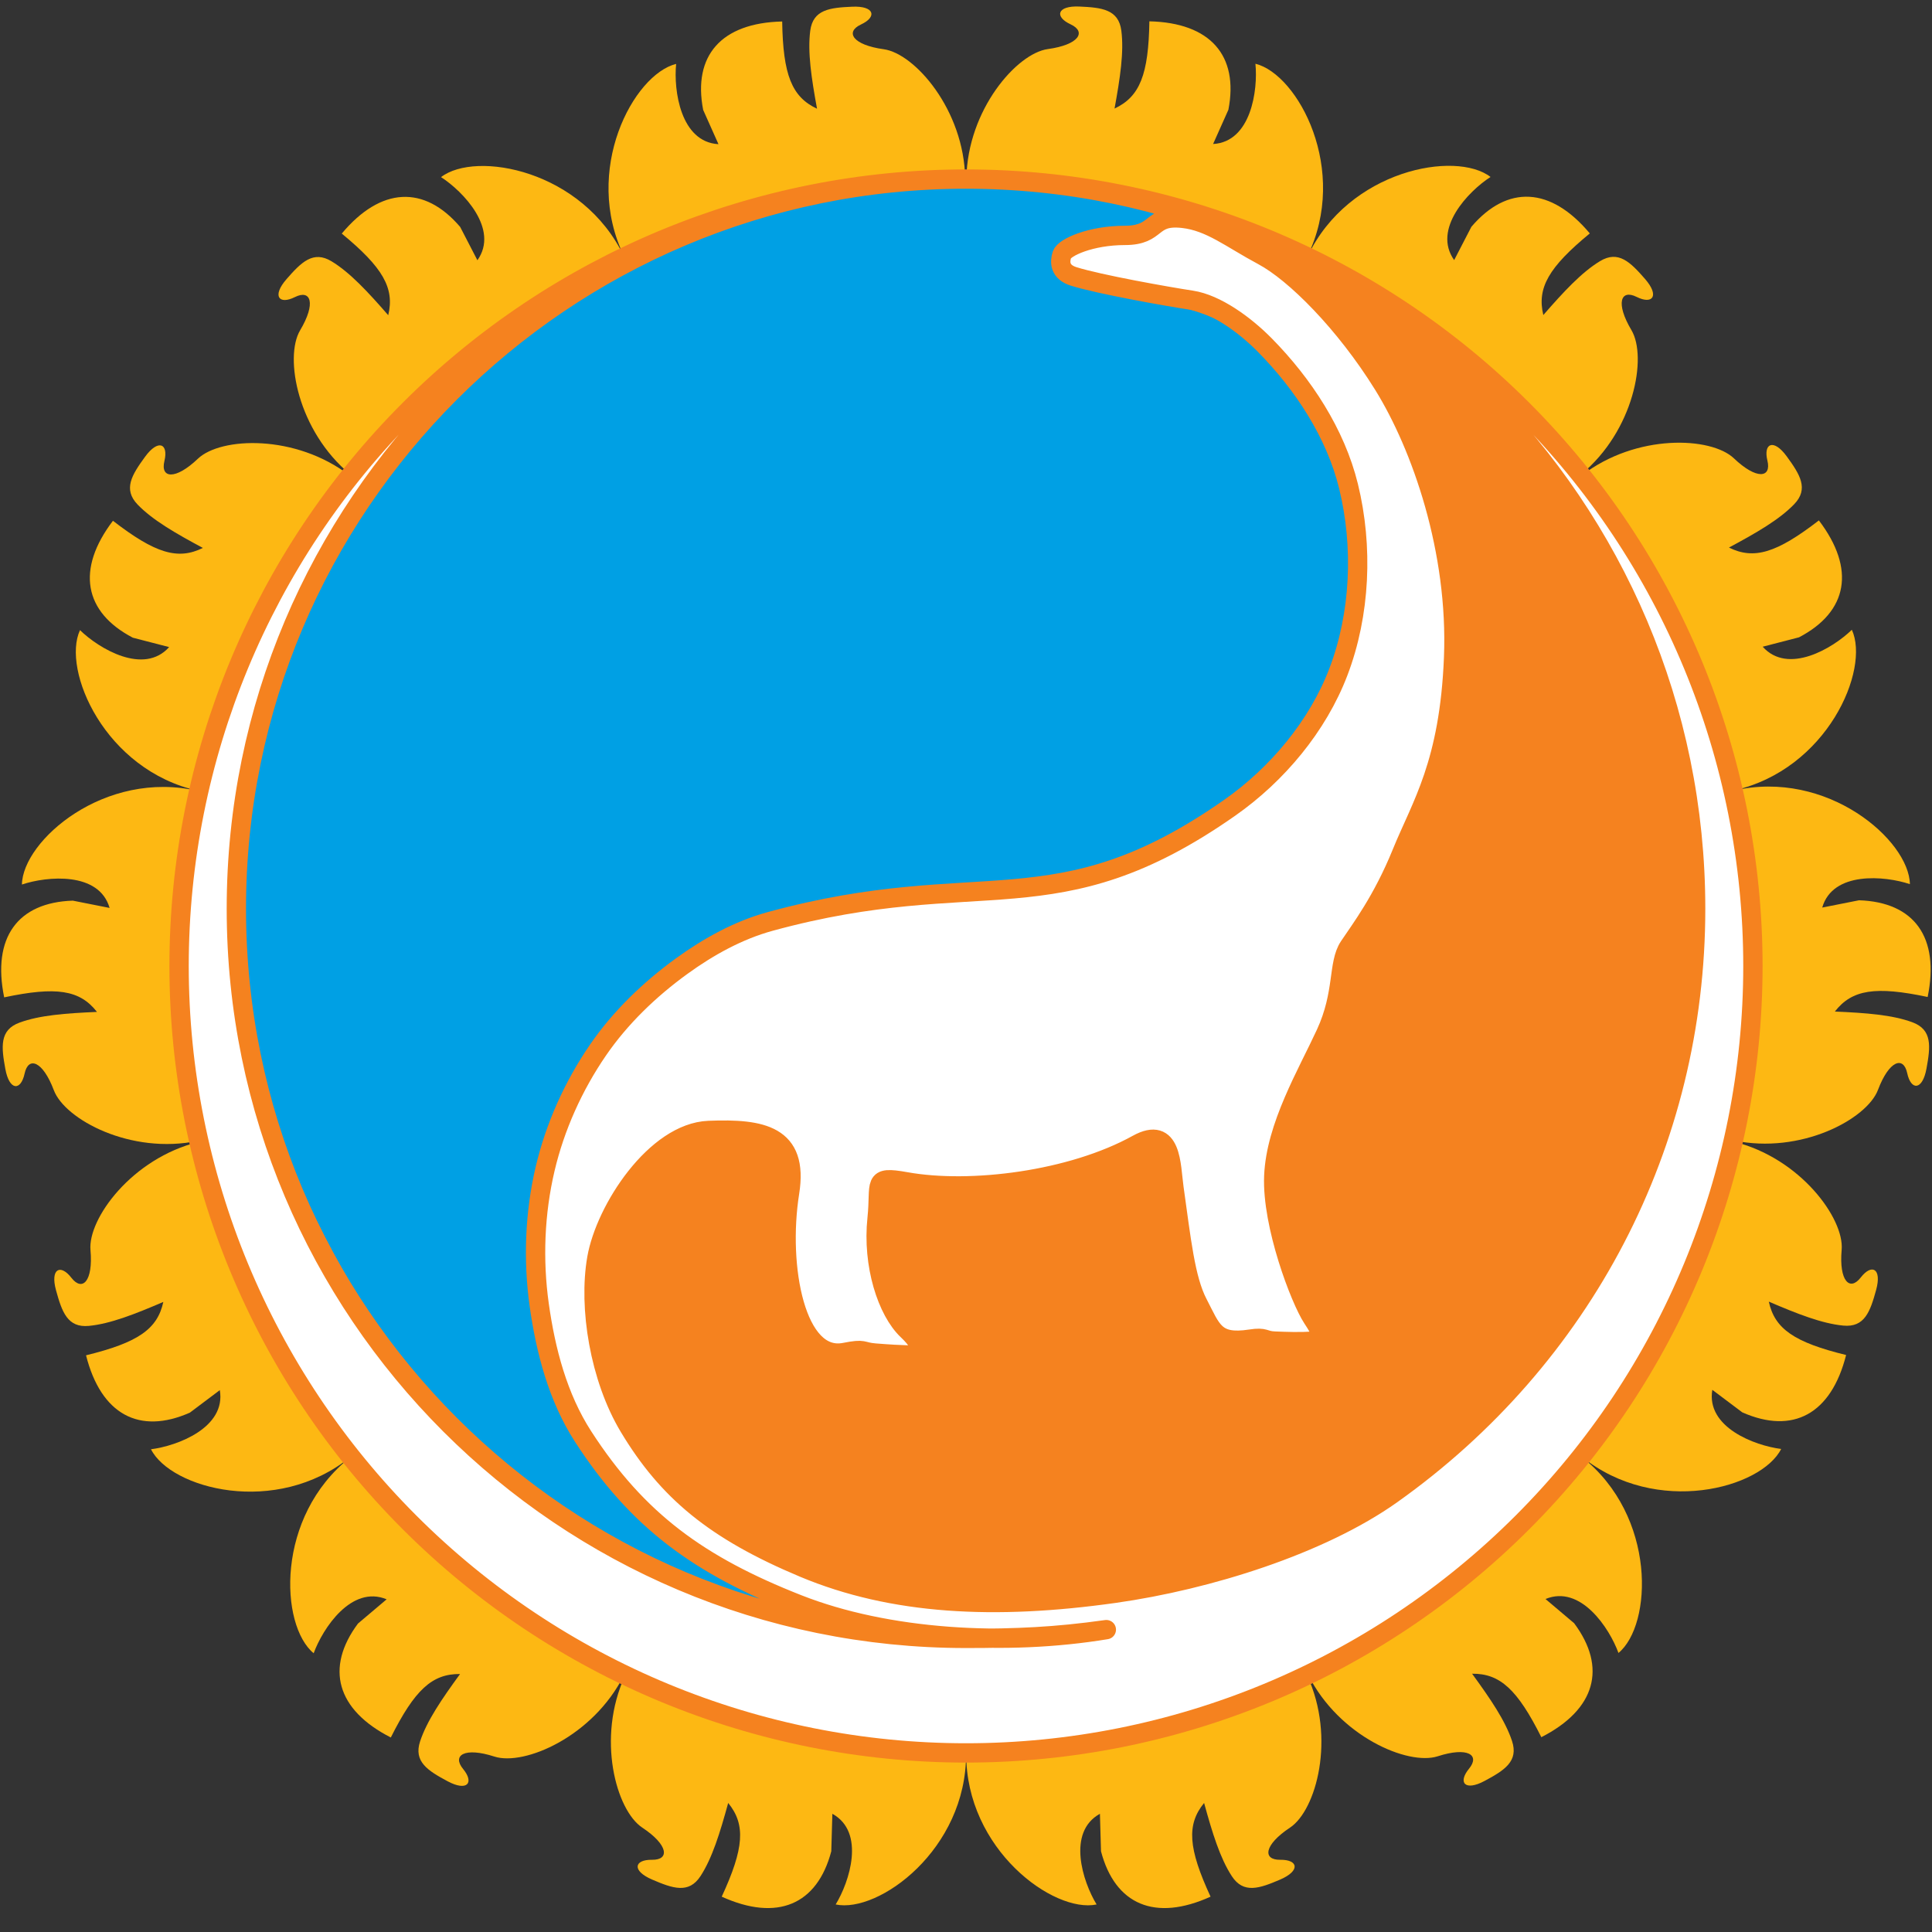
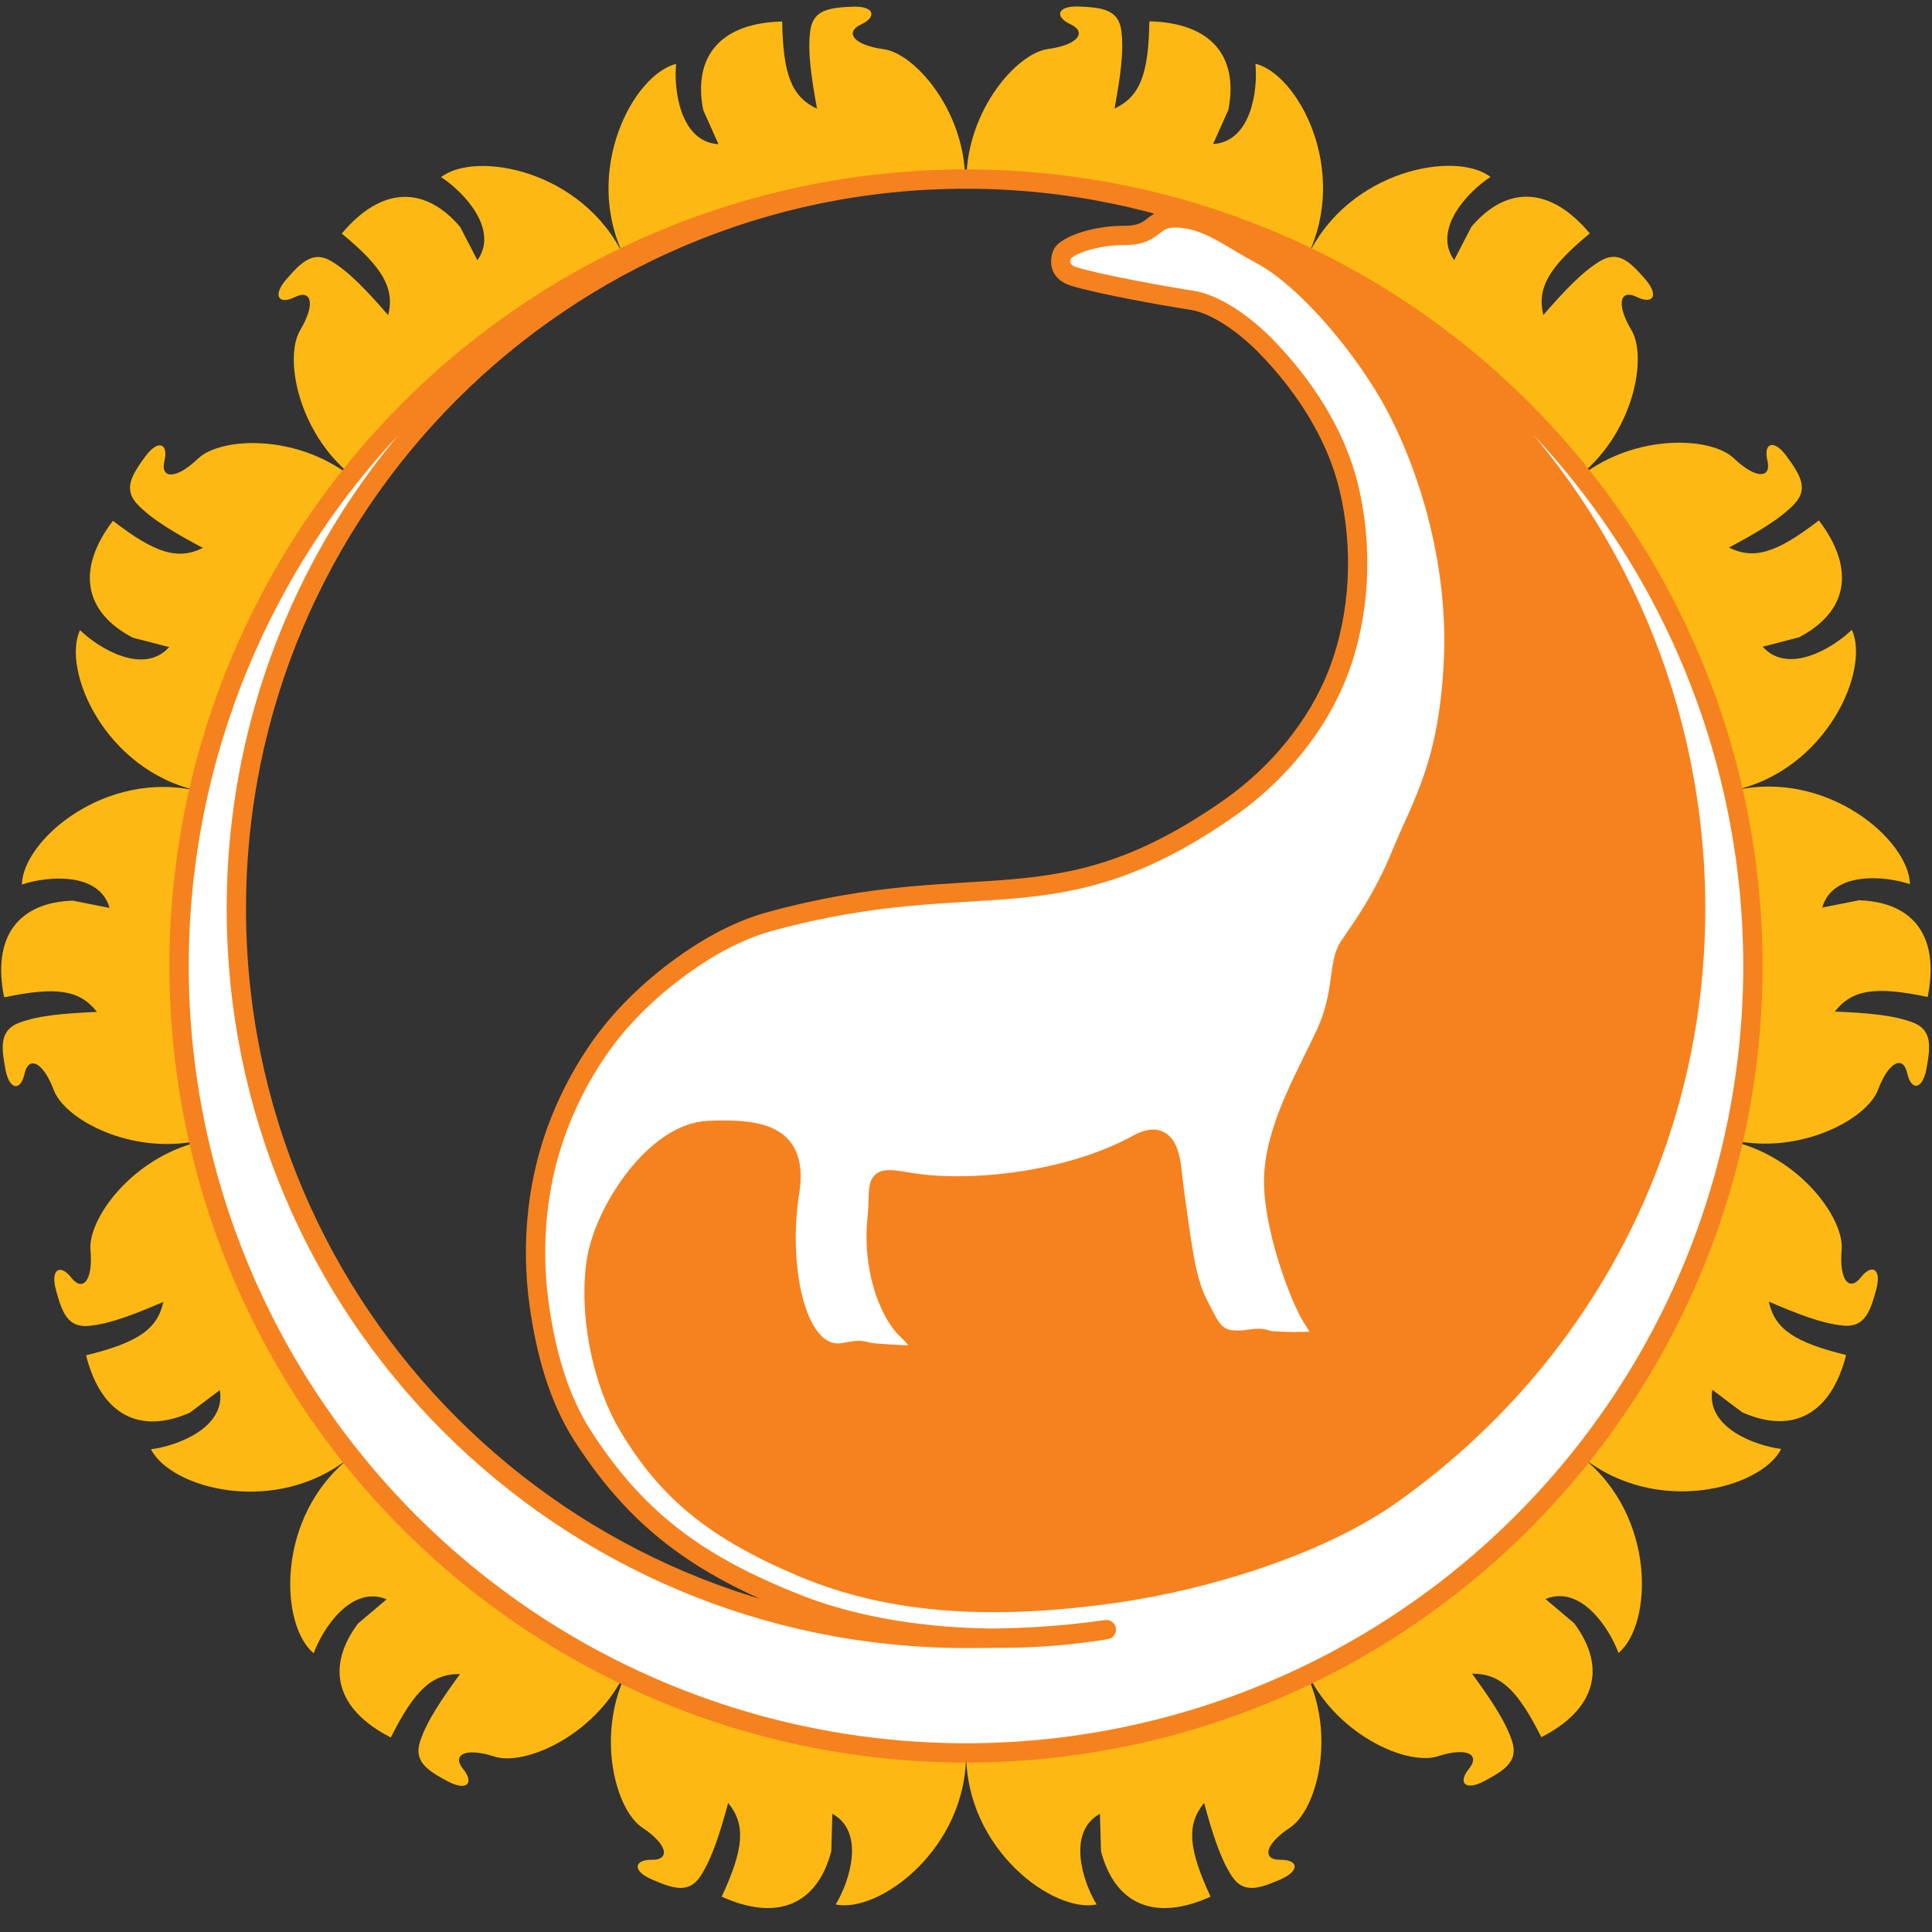
<svg xmlns="http://www.w3.org/2000/svg" xmlns:xlink="http://www.w3.org/1999/xlink" width="1000" height="1000" version="1.1" viewBox="0 0 1000 1000">
  <rect x="0" y="0" width="1000" height="1000" fill="#333333" stroke="none" />
  <defs />
  <g style="display:inline">
    <path d="M487.134 826.642c-39.19-3.287-80.92-17.565-112.287-38.417-55.428-36.849-80.961-108.806-56.413-158.982 7.587-15.508 24.214-33.788 35.321-38.833 14.779-6.714 43.005-4.469 50.004 3.977 2.242 2.706 2.997 12.281 2.997 38.023 0 38.54 3.081 52.433 13.849 62.452 5.397 5.021 8.398 5.728 29.487 6.94 28.937 1.663 31.93-.17 21.48-13.158-12.933-16.074-18.24-36.052-15.995-60.207l1.366-14.699 35.583.023c39.858.026 61.288-3.93 88.752-16.383 8.105-3.675 15.557-6.682 16.56-6.682 3.845 0 6.353 9.243 10.834 39.939 4.655 31.886 11.56 53.123 19.526 60.053 4.761 4.142 46.925 7.099 53.216 3.732 4.398-2.354 4.381-2.517-1.382-13.889-15.39-30.364-22.049-66.529-16.39-89.005 1.456-5.783 8.1-22.296 14.764-36.696 7.115-15.374 13.707-33.669 15.97-44.32 2.556-12.028 6.134-21.46 10.623-27.998 15.656-22.807 37.798-73.892 44.016-101.551 5.28-23.487 5.248-74.433-.061-99.164-8.796-40.968-22.973-72.692-46.468-103.977-16.491-21.959-33.611-38.327-50.207-48.002-18.067-10.532-8.454-8.092 15.52 3.938 104.487 52.434 178.154 149.417 201.685 265.52 4.34 21.413 5.021 31.369 4.94 72.272-.08 40.796-.794 50.682-5.098 70.605-15.782 73.058-46.673 131.455-97.204 183.758-40.085 41.49-76.676 65.047-125.838 81.012-26.992 8.765-68.811 17.098-93.904 18.71-10.922.702-25.319 1.614-31.993 2.028-6.674.414-21.638-.045-33.253-1.019z" style="opacity:1;fill:#f5821f;fill-opacity:1;stroke:#f5821f;stroke-width:1;stroke-linecap:round;stroke-linejoin:round;stroke-miterlimit:4;stroke-dasharray:none;stroke-opacity:1" />
-     <path d="M389.105 828.179c-78.992-25.699-145.927-74.498-194.4-141.728-16.254-22.544-42.074-73.195-50.5-99.066-41.463-127.312-10.393-273.123 78.428-368.056 57.767-61.743 123.696-99.317 203.981-116.252 46.089-9.722 116.437-8.116 163.949 3.744l13.912 3.473-8.628 3.863c-4.745 2.125-13.985 4.589-20.532 5.476-26.084 3.534-37.807 17.27-20.803 24.374 4.207 1.758 21.01 6.116 37.341 9.686 33.253 7.268 43.621 11.745 58.089 25.08 30.779 28.371 49.165 70.612 49.165 112.953 0 60.695-33.598 110.589-96.141 142.775-31.698 16.312-46.004 19.584-109.056 24.94-43.483 3.694-86.782 11.349-107.024 18.922-27.972 10.466-64.023 40.365-82.239 68.205-21.224 32.438-30.088 66.751-28.498 110.321 1.507 41.307 10.083 68.807 30.938 99.208 17.132 24.973 52.777 53.132 88.042 69.55 18.6 8.66 16.073 9.722-6.025 2.533z" style="opacity:1;fill:#00a0e4;fill-opacity:1;stroke:#f5821f;stroke-width:1;stroke-linecap:round;stroke-linejoin:round;stroke-miterlimit:4;stroke-dasharray:none;stroke-opacity:1" />
  </g>
  <g style="display:inline">
    <path id="a" d="M430.273 958.219c-7.278 27.663-27.976 36.526-56.708 23.493 11.56-25.006 12.491-37.293 3.343-48.502-4.258 15.513-8.251 28.523-14.324 37.852s-14.381 6.374-25.023 1.81c-10.642-4.564-9.359-10.381-.094-10.249 9.266.132 8.493-7.699-5.029-16.653-13.522-8.954-23.814-46.363-8.92-78.632 22.064 11.584 63.71 25.098 85.499 29.511 21.788 4.413 63.435 10.756 91.015 10.756.276 49.644-45.275 82.824-67.487 78.144 7.16-11.721 15.514-37.422-1.715-46.939z" style="fill:#fdb813;fill-opacity:1;fill-rule:evenodd;stroke:none;stroke-width:1px;stroke-linecap:butt;stroke-linejoin:miter;stroke-opacity:1" />
    <use xlink:href="#a" id="b" width="100%" height="100%" x="0" y="0" transform="matrix(-1 0 0 1 1000.148 0)" />
    <use xlink:href="#a" width="100%" height="100%" x="0" y="0" transform="rotate(-51.429 499.976 499.989)" />
    <use xlink:href="#b" width="100%" height="100%" x="0" y="0" transform="rotate(-51.429 499.976 499.989)" />
    <use xlink:href="#a" width="100%" height="100%" x="0" y="0" transform="rotate(-102.857 499.976 499.989)" />
    <use xlink:href="#b" width="100%" height="100%" x="0" y="0" transform="rotate(-102.857 499.976 499.989)" />
    <use xlink:href="#a" width="100%" height="100%" x="0" y="0" transform="rotate(-154.286 499.976 499.989)" />
    <use xlink:href="#b" width="100%" height="100%" x="0" y="0" transform="rotate(-154.286 499.976 499.989)" />
    <use xlink:href="#a" width="100%" height="100%" x="0" y="0" transform="rotate(154.286 499.976 499.989)" />
    <use xlink:href="#b" width="100%" height="100%" x="0" y="0" transform="rotate(154.286 499.976 499.989)" />
    <use xlink:href="#a" width="100%" height="100%" x="0" y="0" transform="rotate(102.857 499.976 499.989)" />
    <use xlink:href="#b" width="100%" height="100%" x="0" y="0" transform="rotate(102.857 499.976 499.989)" />
    <use xlink:href="#a" width="100%" height="100%" x="0" y="0" transform="rotate(51.429 499.976 499.989)" />
    <use xlink:href="#b" width="100%" height="100%" x="0" y="0" transform="rotate(51.429 499.976 499.989)" />
  </g>
  <g style="display:inline">
    <path d="M616.739 155.386c12.687 1.931 27.569 12.717 37.994 23.302 19.852 20.157 36.542 45.538 43.267 73.019 7.63 31.175 6.169 66.157-5.282 96.14-10.693 27.998-31.629 52.999-56.166 70.208-90.32 63.346-128.682 29.024-237.904 58.882-16.5 4.511-31.961 13.087-45.811 23.127-16.566 12.01-31.76 26.603-43.335 43.476-12.679 18.481-22.207 39.609-27.343 61.424-5.381 22.859-6.322 47.127-3.069 70.384 3.316 23.712 9.649 47.959 22.694 68.149 28.291 43.785 60.166 66.731 111.095 86.819 46.268 18.249 107.807 21.744 159.755 13.182-26.916 3.786-46.62 4.523-72.634 4.523-208.578 0-377.664-169.086-377.664-377.664 0-208.578 169.086-377.664 377.664-377.664-108.025-0-211.625 42.913-288.01 119.298S92.693 391.975 92.693 500c0 108.025 42.913 211.625 119.298 288.01C288.375 864.395 391.975 907.307 500 907.307s211.625-42.913 288.01-119.298C864.395 711.625 907.307 608.025 907.307 500h0c0-108.025-42.913-211.625-119.298-288.01C711.625 135.605 608.025 92.693 500 92.693c208.578 0 377.664 169.086 377.664 377.664h0c0 121.576-58.279 232.757-157.358 303.119-36.7 26.063-94.911 44.373-143.527 51.236-61.753 8.717-114.708 6.084-160.801-13.239-46.093-19.323-70.438-39.687-90.357-72.856-15.242-25.382-21.134-61.858-16.721-87.232 4.413-25.374 30.378-65.168 57.958-66.271 27.58-1.103 46.546 2.414 41.855 32.013-6.157 38.854 3.243 87.838 28.488 82.877 10.903-2.143 8.18-.282 15.66.327 7.282.592 12.767.881 17.972 1.039 5.205.158 9.26-2.971-1.165-12.861-10.425-9.89-18.245-33.711-15.695-57.809 1.963-18.558-2.966-22.246 14.924-19.034 33.549 6.024 85.828-.569 119.764-19.37 18.028-9.988 17.34 10.919 18.973 22.502 3.772 26.754 5.854 47.22 12.372 59.755 7.171 13.79 8.741 21.41 27.246 18.56 7.961-1.226 6.588.797 12.499 1.034 5.911.237 13.749.564 20.114-.034 6.365-.598 3.977-4.947-.556-11.86-6.351-9.686-21.052-48.207-20.001-73.479 1.076-25.867 17.225-52.814 26.89-73.776 9.665-20.962 6.117-36.148 12.041-45.034 5.924-8.886 17.228-23.667 27.296-48.422 10.068-24.755 24.649-46.1 26.856-101.26 2.206-55.161-16.548-109.218-36.406-141.211-19.858-31.993-45.783-57.919-62.331-66.744-16.548-8.826-27.074-17.718-41.37-19.306-17.376-1.931-12.411 8.826-30.062 8.826s-31.304 6.206-32.545 9.929c-1.241 3.723-1.322 8.999 6.068 11.308 13.239 4.137 48.31 10.374 60.996 12.305z" style="fill:#ffffff;fill-opacity:1;fill-rule:evenodd;stroke:#f5821f;stroke-width:10;stroke-linecap:round;stroke-linejoin:round;stroke-miterlimit:4;stroke-dasharray:none;stroke-opacity:1" />
  </g>
</svg>